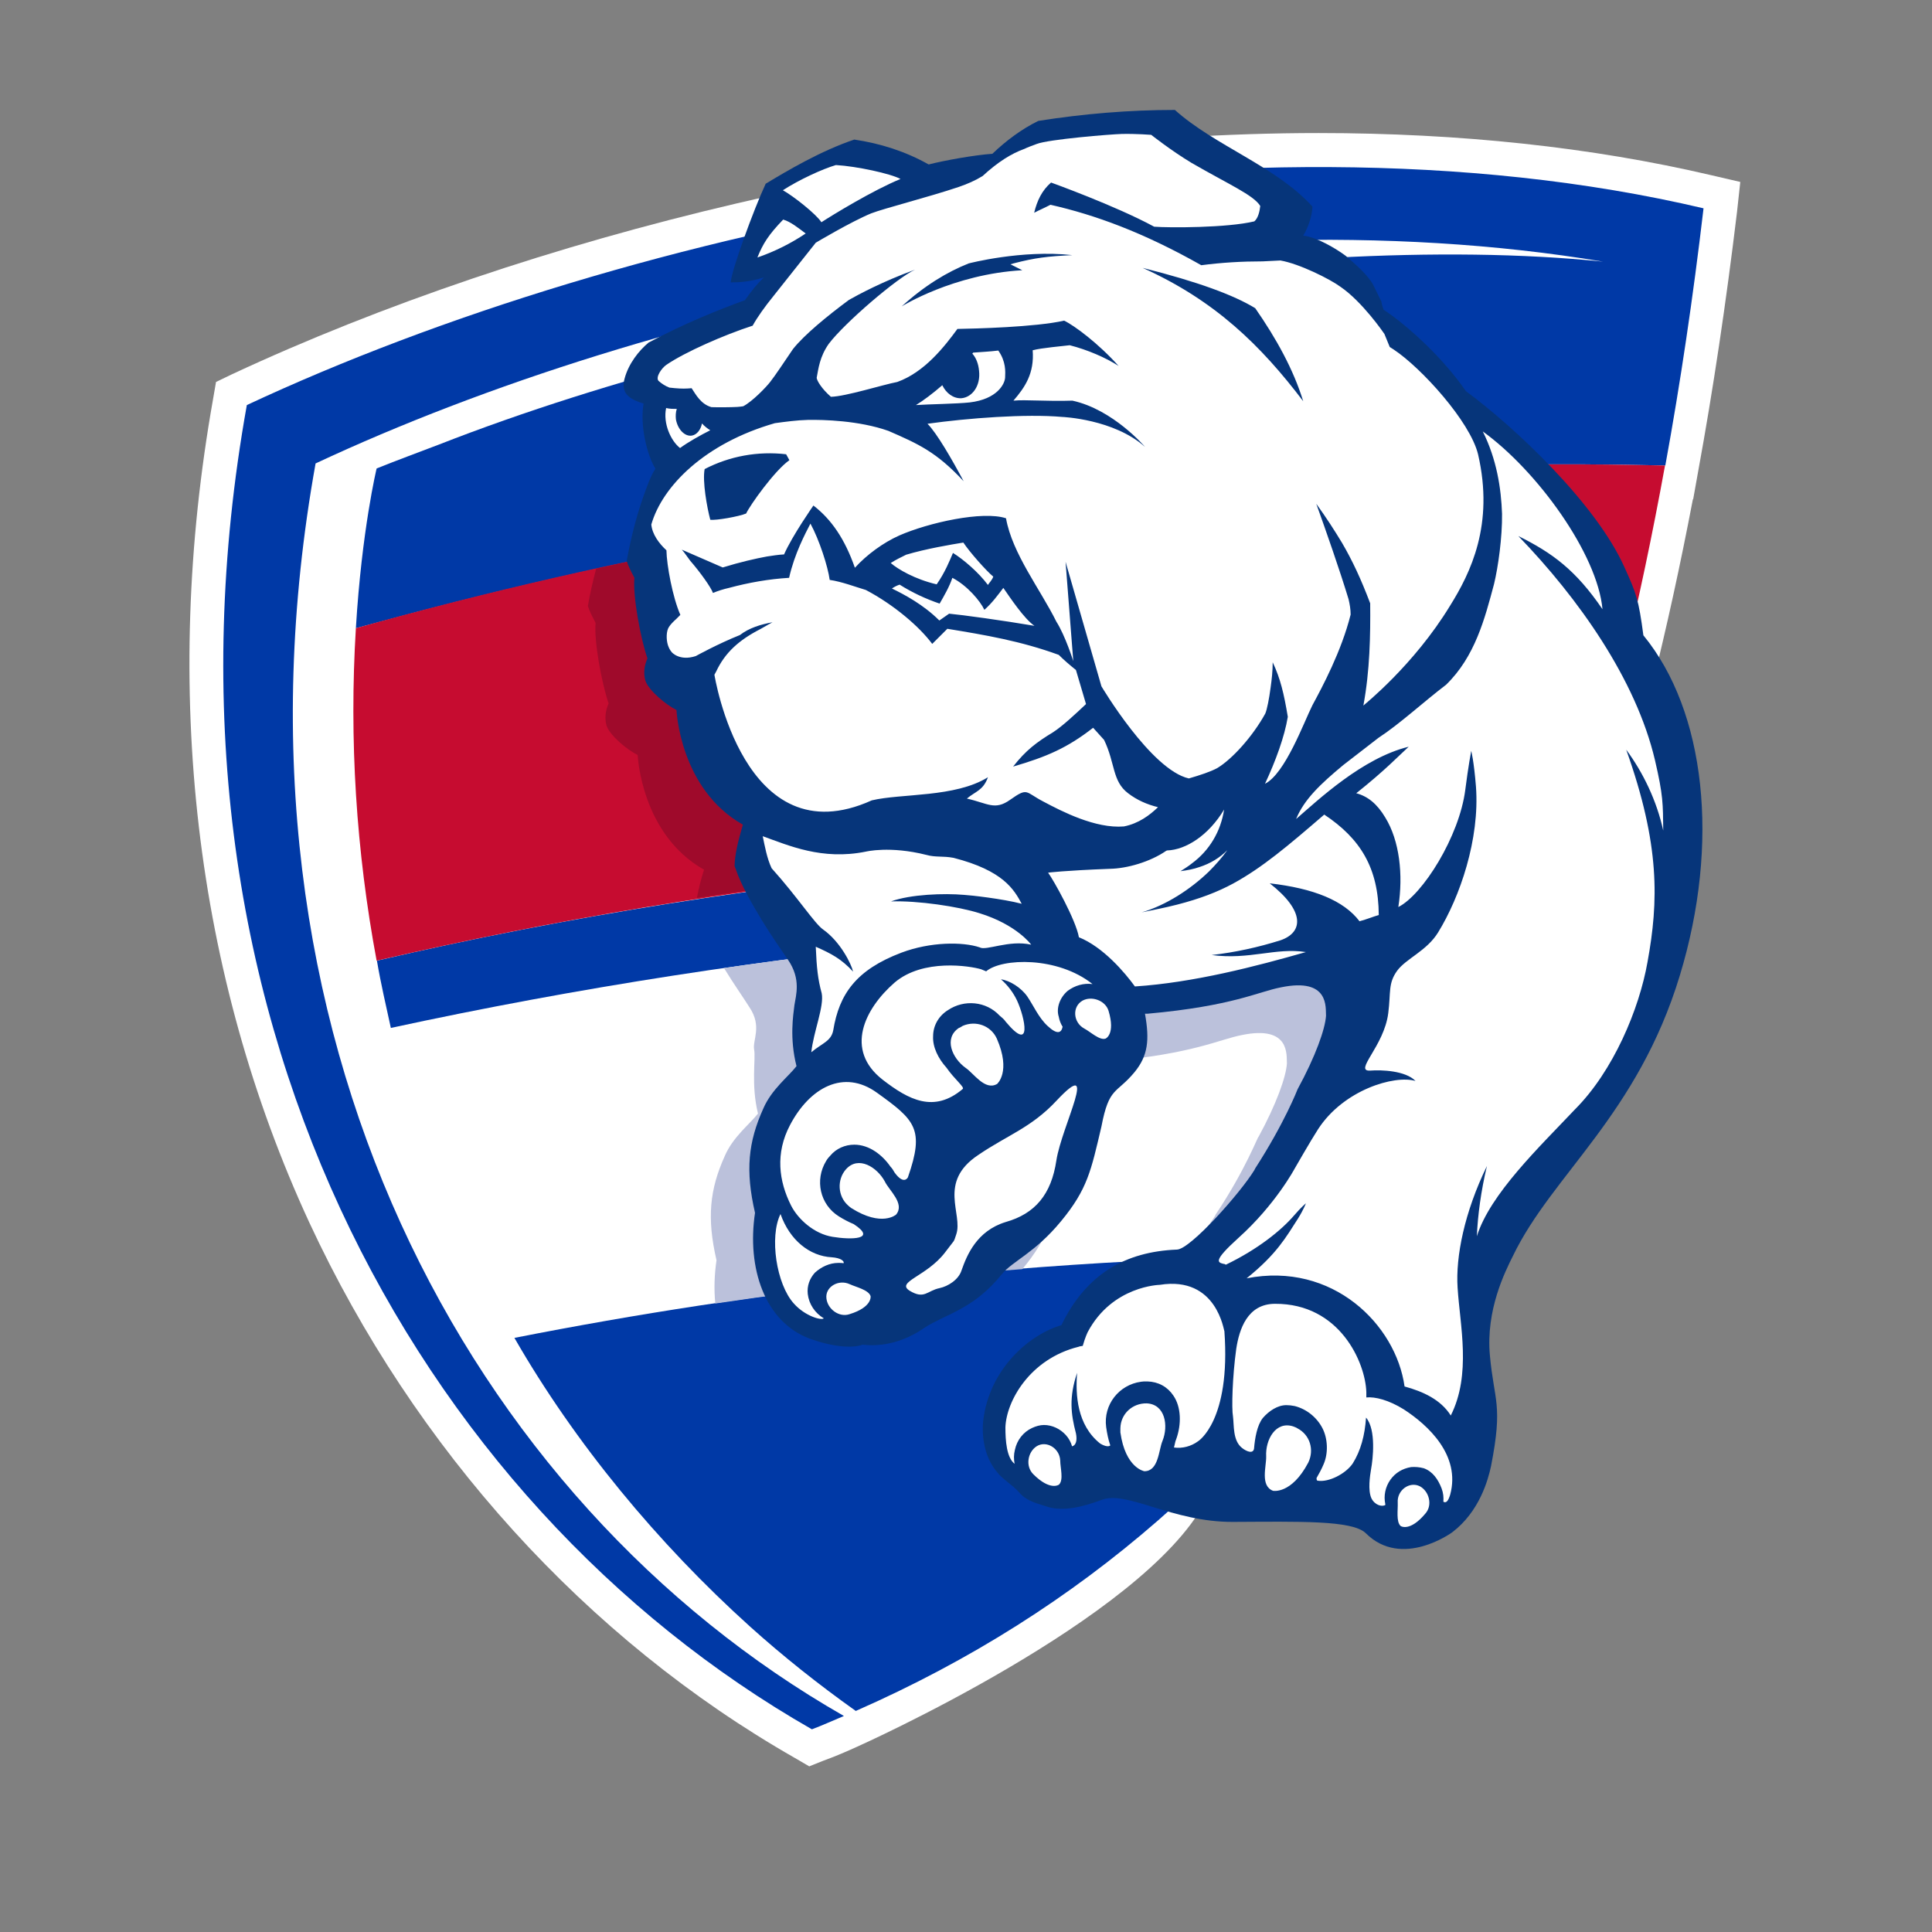
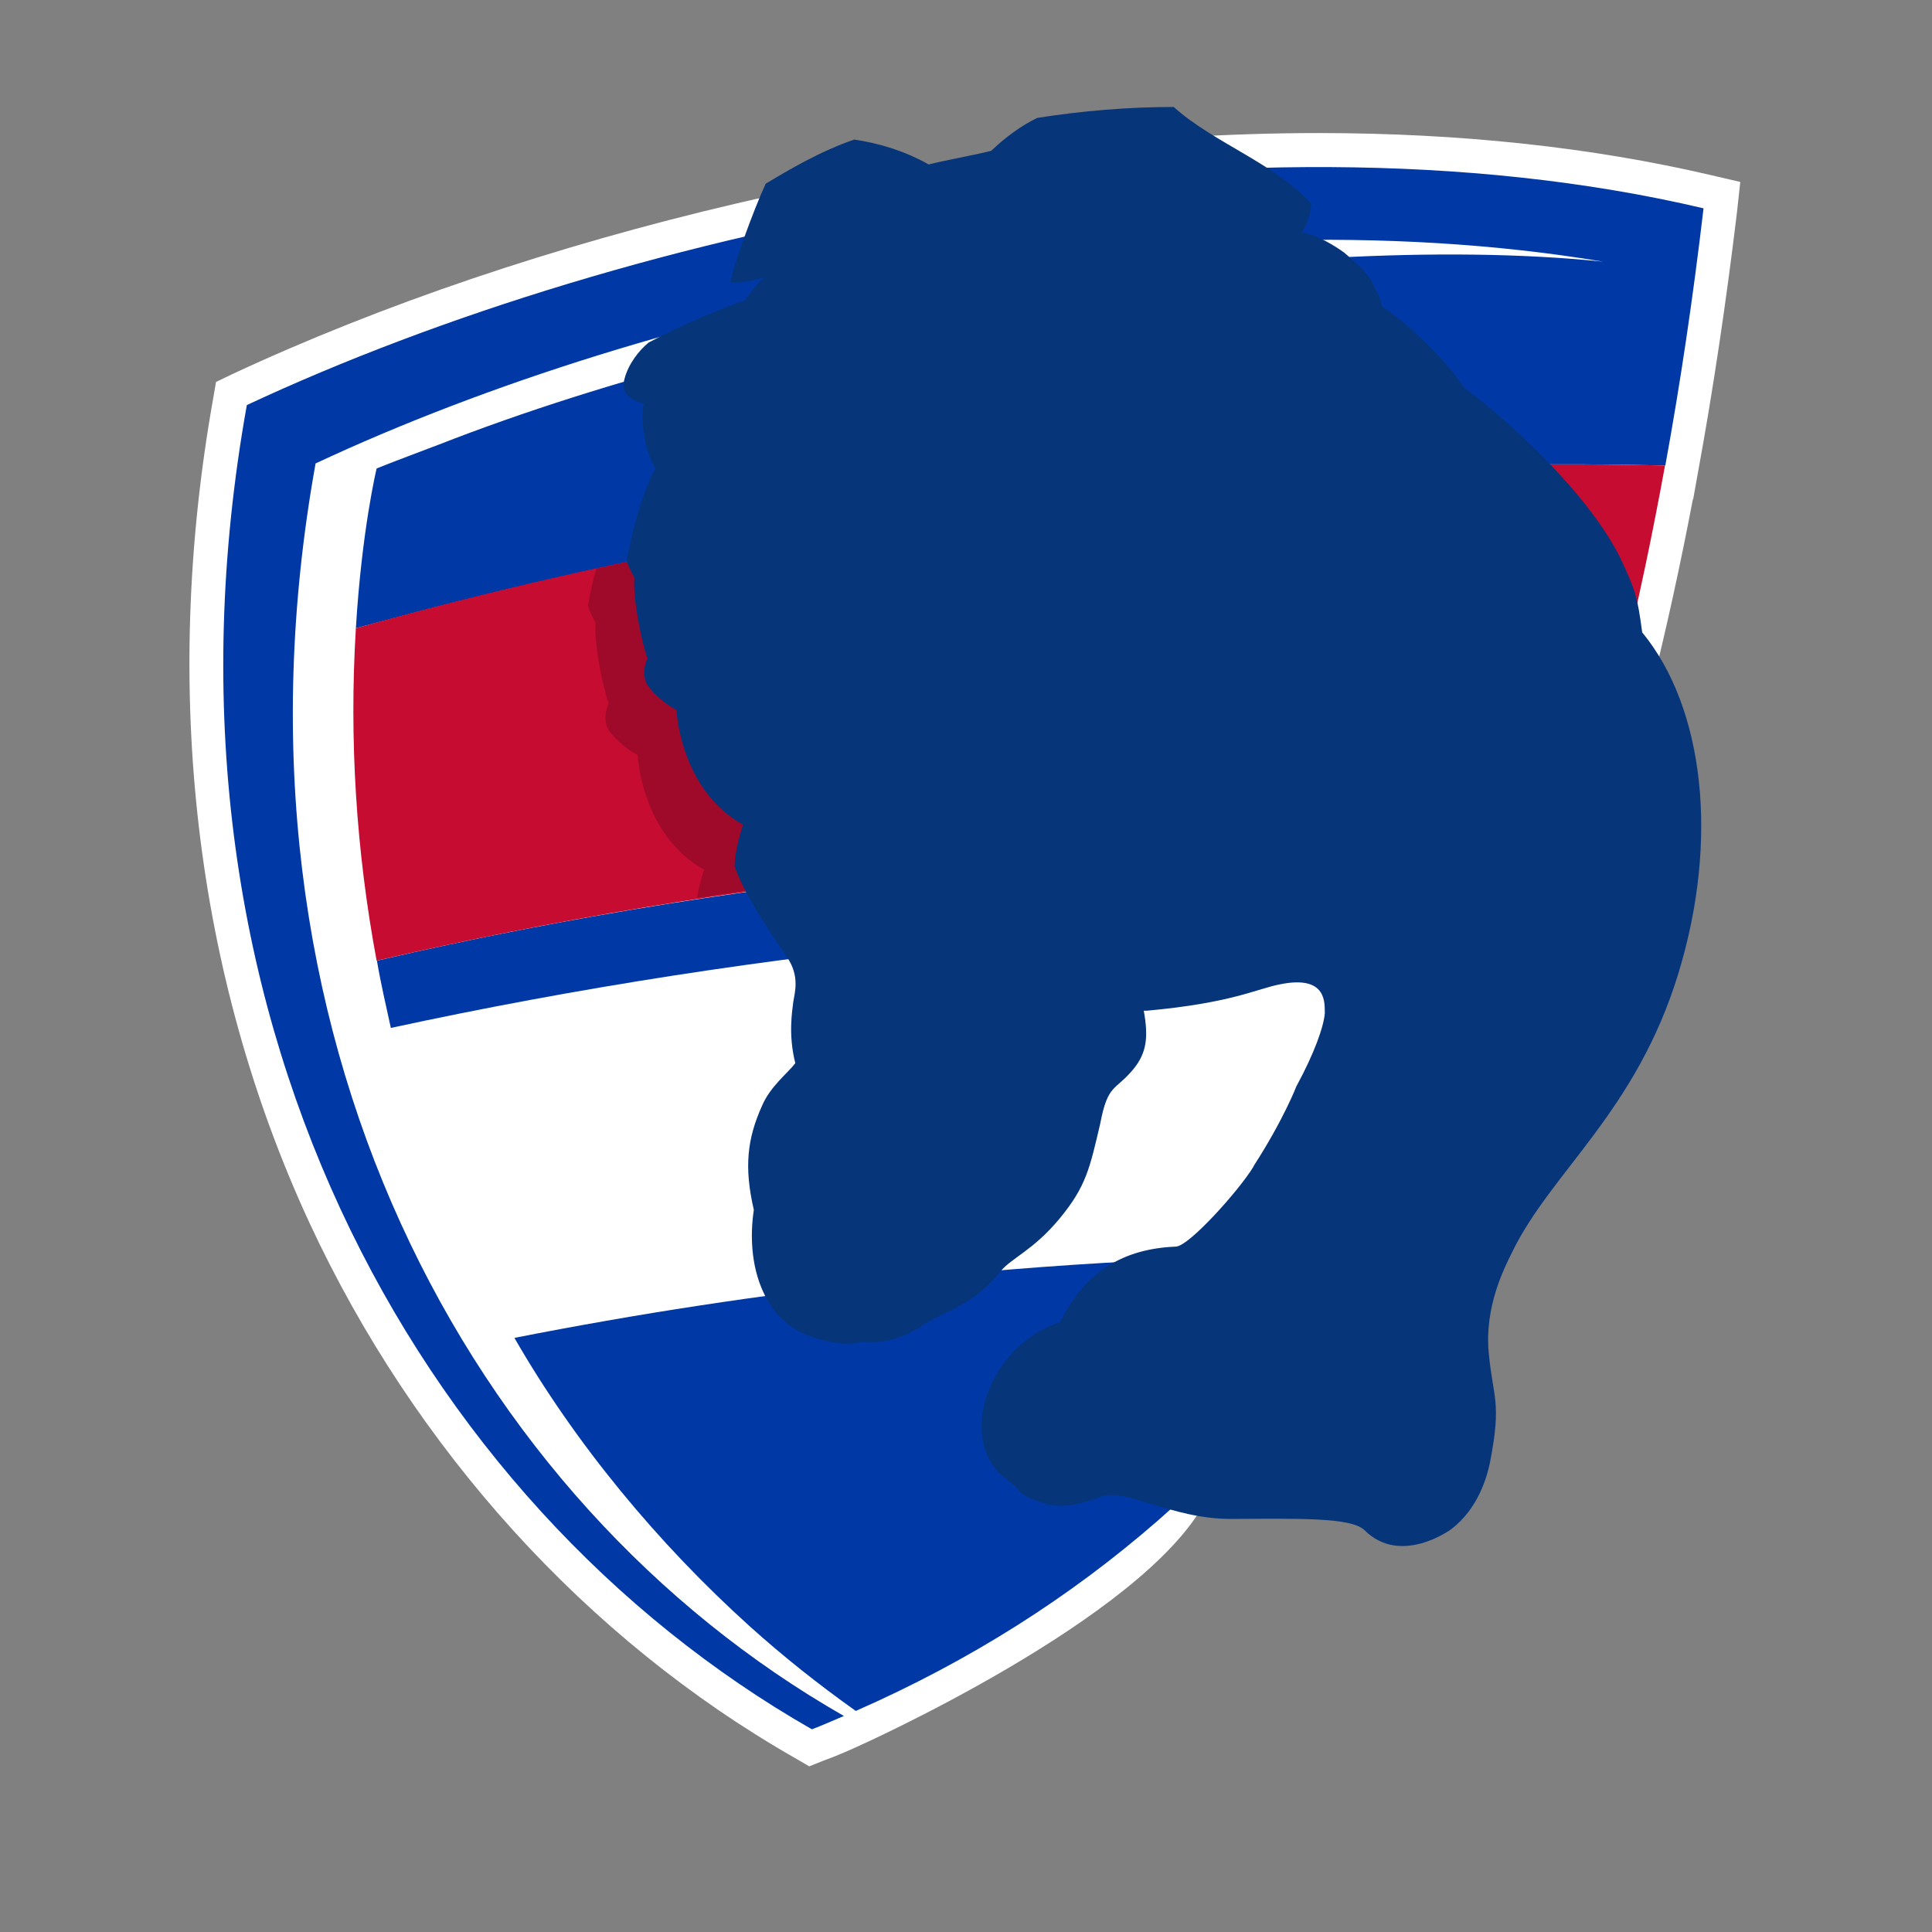
<svg xmlns="http://www.w3.org/2000/svg" version="1.1" id="layer" x="0px" y="0px" viewBox="0 0 652 652" style="enable-background:new 0 0 652 652;" xml:space="preserve">
  <rect x="0" y="0" width="652" height="652" fill="#808080" stroke="none" />
  <style type="text/css">
	.st0{fill:#FFFFFF;}
	.st1{fill:#0039A6;}
	.st2{fill:#C60C30;}
	.st3{fill:#BBC1DB;}
	.st4{fill:#9F0A2B;}
	.st5{fill:#06357A;}
</style>
  <path class="st0" d="M268.3,593.3C198,553.2,139.9,489.1,104.4,412.6c-38.7-83.7-49.9-179.9-32.5-277.9l1-5.8l5.4-2.6  c50.4-23.5,109.2-43.4,170.5-57.7C315.5,53.1,383.3,44.9,445,44.9c47.7,0,92.2,4.8,132.4,14.2l9.9,2.3l-1.1,10.1  c-3.7,30.8-8.1,60.2-13.1,87.5l-1.7,9.5h-0.1c-8.4,44.1-18.6,85-30.5,121.9l-2.7,8.2l-8.5-0.1c-20.3-0.9-41-1.3-61.4-1.3  c-52.5,0-105.7,2.7-158,8.1c-60.6,6.2-121.3,16.3-180.5,29.9l-8.4,2c5.8,24.5,13.9,48.2,24.3,70.9c31.1,68.2,155.1,159.5,256.1,95  c0,0,7.9-2,5,3.7c-20.9,39.6-117.3,82.6-117.3,82.6c-3.5,1.6-7.4,3.3-11.3,4.7l-5,2L268.3,593.3z" />
  <g>
    <path class="st0" d="M561.9,157.4c5.1-28.8,9.5-57.7,12.9-86.7C415.5,33.4,212.2,77,83.7,137.1c-36.6,203.4,56.9,370.1,190.4,446.4   c3.7-1.4,7.2-3,10.8-4.4l4-1.7c77.2-33.9,134.9-86,178.3-153.5 M521.9,310.9c2.8-7.8,5.5-15.6,8.1-23.7 M530,287.2   c13.1-40.1,23.5-83.6,31.9-129.8 M467.4,423.5C489,389.8,507,352.2,521.9,311" />
    <path class="st0" d="M467.2,112.4L467.2,112.4C467.3,112.6,467.3,112.6,467.2,112.4" />
    <path class="st1" d="M173.6,451.5c20.4,35.5,48.4,69.4,79.6,97.5c10.9,9.8,22.8,19.3,35.6,28.4c77.2-33.9,135.1-86.1,178.5-153.8   c-56.2-0.3-112.5,2.7-168.1,8.8C256.8,436.9,214.8,443.4,173.6,451.5 M127.2,324.2c1.3,7.7,3.1,15.3,4.7,22.7   c124.8-27,259-40.4,390.1-36.3c2.8-7.8,5.5-15.6,8.1-23.7C395.5,281.5,255.1,294.4,127.2,324.2 M83.3,136.7   c-36.5,203.6,57,370.5,190.7,446.9c3.7-1.4,7.2-3,10.8-4.5C158.3,506.8,71.9,348.9,106.5,156.4c113.9-53.3,289-92.4,434.5-68.1   C432.7,77.2,261.9,105.5,148.2,150c-6.8,2.6-13.9,5.2-21.1,8.1c0,0-5,20.7-7,53.9l7.9-2.1c141.3-38.3,287.4-56.2,434-52.8   c5.1-27.9,9.4-56.9,12.9-86.8C415.5,32.8,212.1,76.5,83.3,136.7" />
    <path class="st2" d="M254.2,181.2L254.2,181.2c-45.1,8.2-89.8,18.4-134.1,30.8c-2.3,37.6,0.1,75.2,7,112.2   c60-13.9,120.7-24,181.9-30.2l0,0c72.9-7.5,147-9.9,221-7c13.1-40.3,23.5-83.7,31.9-129.9C457.4,154.7,354.4,163.1,254.2,181.2" />
-     <path class="st3" d="M410.3,409.8l-0.3,0.6c-2.1,3.4-6.7,9.2-11.5,14.5c22.8-1,45.8-1.4,68.9-1.3c21.7-33.9,39.7-71.6,54.8-112.9   c-93.9-3-186.7,2.7-277.9,16c0,0.1,0,0,0.1,0.1c3.3,5.4,6.5,9.9,8.5,13.1c4.4,6.5,1,11.1,1.6,14.3c0.6,3-1.1,11.9,1.3,21.6   c-2.7,3.5-8.4,7.8-11.2,14.3c-5.1,11.3-6.1,20.9-2.8,35.2c-0.7,4.8-0.9,9.8-0.4,14.6c34.3-5.1,68.9-9.1,103.6-11.6l0.1-0.1   c8.9-10.8,10.1-17,13.6-31.9c2.6-13.6,5-10.9,11.2-18.4c4.5-5.5,5.1-10.8,3.5-19.7c0.3,0,0.6,0,0.7,0c28.8-2.6,37.2-7.4,45-8.9   c16.5-3.4,15,7,15.2,9.6c-0.3,4.5-3.5,13.6-9.6,24.8C424.6,383.2,420.5,394.5,410.3,409.8" />
    <path class="st4" d="M542.2,238.8c-1.6-12.1-3.5-23.1-7.5-32.1c-7.4-16.6-25.7-36-41.3-49.7c-98.3,2.1-196.2,13.8-292.2,34.9   c-1.1,4.1-2.1,8.4-2.8,12.6c0.4,1.4,1.4,3.5,2.6,5.7c-0.6,6.1,2.1,20.6,4.4,27.2c-1.1,2.4-1.4,5.1-0.7,7.5c1.1,3.3,7,8.2,10.5,9.9   c0,0,1.1,26.7,22.4,38.7c-1,3.1-1.8,6.2-2.4,9.5c97.6-14.9,196.3-20.4,294.9-16.5c5-15.2,9.4-30.5,13.5-46L542.2,238.8" />
-     <path class="st5" d="M313.4,55.5c-7.8-4.4-16.3-7.1-25.1-8.4c-11.3,3.8-22.6,10.5-29.9,14.9c-4.1,8.8-11.6,29.4-11.8,33.3   c2.4,0,6.4-0.1,11.2-1.7c-2.1,2-4.1,4.4-6.4,7.7c-8.5,3.1-20.4,7.8-32.5,14.3c-3.3,2.7-6.8,7.2-8.1,12.1c-0.7,2.3-0.4,4.7,1.4,6.1   c1.1,1,3,1.8,4.7,2.3l0.3,0.1c-1.3,7.2,1.1,17.3,4,22c-1,1.4-2,3.7-3,6.4c-3,7.9-5.2,16.3-6.7,24.7c0.4,1.4,1.4,3.5,2.6,5.7   c-0.6,6.1,2.1,20.6,4.4,27.2c-1.1,2.4-1.4,5.1-0.7,7.5c1.1,3.3,7,8.2,10.5,9.9c0,0,1.1,26.7,22.4,38.7c-1.8,6.2-2.7,10.1-2.8,14   c0.1,0.3,0.3,0.7,0.4,1c1.8,5.4,5.4,11.6,8.9,17.4c3.3,5.4,6.7,10.2,8.8,13.3c4.4,6.5,2.6,11.9,2.1,15.2   c-0.4,3.4-1.7,11.1,0.7,20.6c-2.7,3.5-8.4,7.8-11.2,14.3c-5.1,11.3-6.1,20.9-2.8,35.2c-2.8,18.7,3.3,36.7,18.3,42.4   c8.2,3,14.8,3.3,18,2.1c8.8,1,16.2-2.4,21-5.8c7.4-4.7,16.5-6.2,26-18c3.7-4.5,11.1-7.1,20-17.9c8.9-10.8,10.1-17,13.6-31.9   c2.6-13.6,5-10.9,11.2-18.4c4.5-5.5,5.1-10.8,3.5-19.7h0.9c28.8-2.6,37.2-7.4,45-8.9c16.5-3.4,15,7,15.2,9.6   c-0.3,4.5-3.5,13.6-9.6,24.8c0,0-4.3,11.2-14.3,26.7l-0.3,0.6c-4.7,7.7-21.6,26.7-26.1,26.8c-17.4,0.7-30.6,8.2-39,25.5   c-10.6,3.1-24.3,14.5-26.4,32.3c0,0.1-1.4,10.2,4.7,17.3c1.7,2.3,5.2,4.3,7.4,6.8c2.7,3.3,7.2,4,9.9,5c5.2,1.4,11.1,0.1,17.9-2.4   c8.5-3.4,23.8,7.5,44.4,7.4c22.4-0.1,40.3-0.6,44.8,3.8c12.2,12.2,29.2-0.3,29.2-0.3c9.2-7,12.1-17.7,13.1-22.4   c4.1-20.9,1-21.8-0.4-37.3c-1.4-15.3,5.1-28.2,7.8-33.6c13.2-27.4,42-47.5,56.3-94.6c13.6-44.7,8.7-89.2-12.3-114.8   c-1.6-12.1-2.4-14.2-6.4-23c-9.5-21.3-36.9-47.2-53.5-59.4c-7.5-10.9-19.2-21.8-27.8-27.5c-0.3-0.9-0.6-1.8-0.7-2.7l-3-6.1   c-2-3.1-4.8-5.7-9.1-9.4c-3.1-2.3-9.5-6.2-14.3-6.8c1.7-2.6,3.1-7,3.1-9.8c-12.3-13.6-33.1-20.6-46.4-32.6   c-15.5,0-30.9,1.3-46.1,3.7c-5.7,2.8-10.9,6.7-15.5,11.1C329,52.3,318.9,54.1,313.4,55.5" />
-     <path class="st0" d="M467.3,112L467.3,112L467.3,112 M320.3,207.1c4.4,0.4,18.2,2.3,28.8,4.1c-3.5-2.4-8.2-9.5-10.5-12.8   c-2,2.6-3.7,5-6.4,7.4c-1.4-3-5.8-8.2-10.8-10.8c-1,3-2.8,6.1-4.3,8.7c-4.7-1.6-9.2-3.7-13.5-6.4c-0.9,0.3-1.7,0.7-2.6,1.3   c4.1,2,10.6,5.4,16,10.8C317.3,209.2,320.3,207.1,320.3,207.1z M321.6,186.6c3.4,2.1,8.5,6.4,11.8,10.8c0.4-0.7,1.4-1.6,1.8-2.8   c-2.4-2-7.9-8.2-10.1-11.5c-4.3,0.7-12.6,2.1-19.3,4.1c-1.8,0.9-3.5,1.7-5.2,2.8c2.4,2.1,8.2,5.5,15.5,7.2   C318.9,193.2,320.5,189.2,321.6,186.6L321.6,186.6z M479.2,501.6c-3.5-1.8-7.8,1.3-7.5,5.5c0.1,2.4-0.6,6.5,1,7.9   c0,0,3.1,2.1,8.4-4.3C483.5,507.9,482.3,503.3,479.2,501.6z M473.7,475.6c-5-3.1-9.6-4.3-12.6-4v-1.8c-0.3-9.9-8.9-29.9-30.8-29.8   c-9.4,0-12.1,8.7-13.1,15.2c-1.3,9.4-1.6,20.1-1.1,22.8c0.4,3.1-0.1,8.1,3,10.6c1.6,1.3,3.8,2.1,4.1,0.3c0.3-3.5,1-7.9,3-10.4   c2.1-2.4,5-4.3,7.9-4.3c0.9,0,1.8,0.1,2.8,0.3c4,1,7.5,3.8,9.4,7.5c1.8,3.5,2,8.4,0.4,12.1c-0.7,1.7-1.6,3.3-2.4,4.7   c0,0.6,0.1,0.9,0.4,0.9c3.7,0.6,9.4-2.3,11.8-5.8c2.7-4.3,4.1-9.5,4.5-15.5c3.5,4.1,2.3,14.2,1.7,17.4c-0.4,2.4-1.1,7.1,0.1,9.8   c1.1,2.3,3.5,3,4.7,2.3v-0.3c-0.6-2.8,0-5.8,1.7-8.2c1.7-2.4,4.1-3.8,7-4.3c1.4-0.1,2.8,0,4.3,0.4c3,1.1,4.8,3.7,6,6.8   c0.6,1.6,0.7,3,0.6,4.5c1,0.6,1.7-0.4,2.3-2.4C493,491.1,481.9,480.9,473.7,475.6z M436.5,481.4c-6-2-9.5,4.5-9.2,10.1   c0.1,3.3-2.1,9.9,2.3,11.6c0,0,6.2,1.3,11.9-9.5c2.1-4.3,0.6-9.4-3.7-11.6C437.4,481.7,436.9,481.6,436.5,481.4z M561.3,280.3   c-0.1-9.1,0-11.8-2.8-23.8c-6.4-27.2-25.8-54.6-46.1-75.6c11.5,5.7,19.4,11.5,28.4,24.7c-1.7-18.7-22.1-46.8-40.4-60   c4.7,9.4,6.2,19.2,6.5,27.8c0.1,7.9-1.3,17.9-2.7,23.7c-3.1,11.6-6.4,24.5-16.2,34c-7.5,5.7-15.6,13.2-22.8,17.9l-11.9,9.2   c-7.7,6.4-13.2,11.6-15.9,18.2c7.4-6.4,22.4-20.6,38-24.4c-3.3,3-7.9,7.9-17.7,15.7c3.8,1,7,3.5,9.8,8.2c4.8,7.8,6.1,19.3,4.4,30.2   c8.2-4.1,20.6-23.8,22.6-39.6c1-7.9,2-13.1,2-13.1s0.9,3.3,1.6,12.1c1.3,17.7-5.4,37.2-12.8,49.2c-3.8,6.2-10.8,8.8-13.8,12.9   c-3.1,4.3-2.1,7.2-3,14.3c-1.4,11.2-11.8,19.7-6.1,19.4c3.8-0.3,11.9,0,15.3,3.5c-7.1-2.1-24.3,3-32.9,16.3   c-2.4,3.7-7.9,13.3-7.9,13.3s-6.5,12.2-19,23.4c-8.5,7.7-7,8.2-5.1,8.7c0.3,0,0.6,0.1,0.9,0.3c10.8-5.2,18.7-11.6,23-16.6   c2.4-2.8,4-4.1,4-4.1s-0.7,2-2.7,5.2c-4,6.2-7.1,11.9-17.3,20.1c29.1-5.7,50.4,15.7,53.3,36.5c6.2,1.7,12.2,4.4,15.6,9.8   c7-13.9,3.1-30.4,2.3-43.1c-0.7-10.5,2.3-25.5,9.9-41.1c-2,8.4-3.1,16.6-3.4,23.7c4.5-14.3,21.1-30.1,33.1-42.8   c12.9-12.9,21.7-33.8,24.5-49.8c3.7-20.3,4.3-39.4-7.2-71.6C554.5,260.7,559.1,270.2,561.3,280.3z M356.5,391.6   c1.8-11.6,14.8-35.9,0-20.1c-8.5,9.1-16.6,11.6-26.4,18.3c-13.8,9.2-5,19.9-7.4,26.8c-1,3-0.3,1.4-3.8,6.1   c-6.2,8.1-16.7,9.9-11.9,12.9c5,3,5.8,0,10.1-0.9c2.8-0.6,6.4-2.8,7.4-6c1.8-5.1,5.1-13.3,14.9-16.3   C349.3,409.6,354.8,403.1,356.5,391.6L356.5,391.6z M349.8,488.1c-3,2-3.8,6.7-1.1,9.4c5.8,5.8,8.7,3.5,8.7,3.5   c1.6-1.6,0.4-5.7,0.4-8.1C357.6,488.7,353.1,486,349.8,488.1z M387,473.6c-4.8-0.1-8.8,3.5-8.9,8.4c0,0.4,0,1,0,1.4   c1.7,12.1,8.1,13.1,8.1,13.1c4.8,0,4.8-7.1,6.1-10.2C394.4,481.1,393.2,473.9,387,473.6z M391.4,433.6c0,0-16,0.3-24.3,15.9   c0,0-0.9,1.8-1.7,4.7c-0.4,0.1-1,0.1-1.4,0.3c-16.5,4.1-24.4,18.4-24.7,27.2c0,4.5,0.4,10.2,3.1,12.3l0,0c-0.3-1.6-0.3-3.1,0.1-4.7   c0.7-3.3,2.8-6,5.8-7.4c1.3-0.6,2.7-1,4-1c2.8,0,5.5,1.3,7.4,3.4c1,1.1,1.7,2.4,2.1,3.8c1.3-0.3,1.8-2,1.3-4.4   c-1.7-6.5-2.4-12.1,0.4-20.4c-0.6,7.5,0,17.6,7.7,23.8c0,0,2.4,1.6,3.5,0.7c-0.7-2-1.1-4.1-1.4-6.2c-1-7.5,4.3-14.3,11.8-15.3   c0.6-0.1,1.1-0.1,1.7-0.1h0.4c3.7,0.1,6.8,1.8,8.8,4.8c2.6,3.8,2.8,9.6,0.9,14.8c-0.3,0.6-0.4,1.6-0.7,2.6v0.1   c2.8,0.4,5.8-0.4,8.1-2.1c0,0,11.1-6.8,8.9-37.2C413,449.4,410.8,430.5,391.4,433.6z M360.3,334.4c2.4-1.8,5.4-2.7,8.4-2.3   c-11.8-9.4-30.6-8.8-35.9-4.3c-0.6-0.3-1.1-0.4-1.7-0.7c-3.7-1.1-19.6-3.7-29.2,4.5c-10.1,8.8-17,22.7-4,32.8   c8.8,6.8,17.3,11.3,27,3.1c0.7-0.6-2.8-3.3-5.5-7.2c-2.8-3.1-4.7-7-4.5-10.6c0-3.5,1.8-6.8,5-8.8c5.5-3.7,12.9-3,17.4,1.8   c0.7,0.6,1.6,1.3,2.1,2.1c9.1,10.9,6.5-1.4,3.8-7.2c-1.3-2.7-3.1-5.1-5.4-7.1c3,0.4,6.8,2.8,8.9,5.8c2.1,3.1,3.8,7.1,6.8,9.9   c3.3,3.1,4.7,2.4,5.1,0.3c-0.7-1.1-1.1-2.3-1.3-3.4C356.4,340.3,357.6,336.7,360.3,334.4z M323.6,346.9c-5.2,3.5-2.3,10.2,2.3,13.5   c2.7,1.8,6.5,7.8,10.6,5.4c0,0,4.8-4.1-0.1-15.3c-2-4.4-7.1-6.2-11.5-4.3C324.4,346.5,324,346.8,323.6,346.9z M365.9,347.1   c2.1,1.1,5.2,4.1,7.2,3.4c0,0,3.4-1.4,1-9.4c-1.1-3.5-5.7-5.1-8.8-3.4C361.7,339.8,362.2,345.1,365.9,347.1L365.9,347.1z    M282.9,426.2c0.6,0,1.3,0,1.8,0.1c0.3-0.7-1-1.8-4-2c-7.5-0.4-14.2-5.8-17.3-14.6c-3.8,7.7-1.4,23.7,4.5,30.2   c3.8,4.3,9.4,5.8,10.1,5c-3-1.8-5-4.8-5.4-8.2c-0.3-2.7,0.6-5.2,2.4-7.2C277.2,427.5,280,426.2,282.9,426.2z M458.8,310.9   c2.6-0.7,4.7-1.6,6.5-2.1c-0.1-15.9-6.2-25.8-18.4-33.9c-12.3,10.6-20.9,17.9-30.8,23.3c-5.2,2.8-11.1,5.1-18.9,7.1   c-4.3,1.1-8.1,1.8-11.9,2.6c8.2-2.4,16.5-7.8,22.7-13.8c2.3-2.3,4.4-4.7,6.2-7.2c-2.6,2.6-5.7,4.5-9.4,5.7c-2,0.7-4.1,1.1-6.4,1.4   c1.4-0.9,2.7-1.7,3.8-2.6c6-4.4,9.8-10.9,10.9-18.2c-5.2,8.7-12.9,13.6-19.2,13.8l-0.3,0.1c-5.5,3.8-13.3,6-19,6.1   c-15.7,0.6-20.9,1.3-20.9,1.3c1.8,2.4,9.4,16,10.4,21.8c8.2,3.3,15.5,11.9,18.9,16.6c19.9-1.3,40.9-6.8,57.7-11.6   c-10.2-1.6-19,2.7-31.8,1c7.9-0.9,15.7-2.6,23.3-5c7.7-2.7,8.2-9.9-3.7-19.2C443.3,299.8,453.5,303.9,458.8,310.9L458.8,310.9z    M237.8,158.3c8.5-4.4,18-6.1,27.5-5l1.1,2c-5,3.5-13.3,15.2-14.6,18c-2.4,1-10.2,2.4-12.1,2.1C238.6,171.3,237,162.4,237.8,158.3z    M385.6,90.4c18.7,4.7,30.8,9.2,38,13.6c7.1,10.2,12.9,20.7,16.2,31.4C425.6,116.7,410.1,101.4,385.6,90.4z M342,88.9l-1,0.3l4,2   c-23.3,1.3-40.7,12.2-40.7,12.2c7.7-7,15.3-11.6,22.6-14.5c0,0,17.9-4.7,35-2.8C353.5,86.5,349.3,87,342,88.9L342,88.9z M260.7,210   c0,0-1.7,0.9-4.1,2.3c-7.2,3.7-11.9,7.9-14.9,14.3l-0.6,1.1c0,0,9.8,62,53.1,42.4c10.1-2.4,28.1-0.9,39.2-7.8   c-1.6,4.5-4.3,4.8-7.1,7.2c7.1,1.6,9.4,4.1,14.6,0.4c6.1-4.3,5-2.6,11.2,0.6c6.2,3.3,17.6,9.2,27.2,8.4c5-1,8.7-3.8,11.5-6.5   c-3.7-0.9-7.1-2.4-10.1-4.7c-5.4-4.1-4.3-10.1-8.1-18l-3.7-4.1c-8.7,6.8-15.7,9.8-27,13.1c4.3-5.5,7.9-8.2,13.5-11.6   c3.1-2,7.4-6,11.1-9.5l-3.4-11.5c-2-1.6-4-3.3-5.8-5.1c-12.9-4.7-24.8-6.7-37.6-8.8l-5.1,5.1c-4.3-5.8-12.9-13.2-22.4-18.2   c-3.7-1.1-8.1-2.8-12.2-3.4c-0.6-4.5-3.5-13.5-6.5-19c-1.7,3.3-5.4,10.2-7.2,18.3c-6.8,0.4-13.6,1.6-20.3,3.4   c-1.8,0.4-3.7,1-5.4,1.7c-0.6-1.8-4.3-7-7.7-10.9c-1-1.3-1.8-2.6-2.8-3.7l13.8,6c5.8-1.8,11.1-3,14.9-3.7c2-0.3,3.8-0.6,5.8-0.7   c2.7-6.2,9.9-16.5,9.9-16.5c6.1,4.7,10.6,11.3,14,21c4-4.4,9.6-8.5,15-10.9c9.8-4.3,28.1-8.4,36-5.8c2.1,11.9,11.6,24,17,34.9   c3,4.7,5.7,13.3,5.7,13.3l-2.6-33.5l12.1,42c0,0,16.7,28.2,29.5,31.1c3.8-1.1,7.4-2.3,9.6-3.5c5-3,11.9-10.6,16.2-18.4   c0.6-1.4,1.3-5,1.8-8.8c0.4-2.8,0.7-5.7,0.7-8.5c2.6,5.5,3.8,10.6,5.1,18.4c-1.1,6.7-4.1,14.9-7.7,22.6c6.8-3.4,13.1-20.7,16-26.5   c3.3-6.1,9.8-18.2,12.9-30.6c0-1.8-0.3-3.5-0.7-5.2c-3-9.9-7.7-23.3-10.9-32.2c3.4,4.7,6.1,8.9,8.7,13.2c3.5,6,6.4,12.2,9.5,20.4   c0.1,10.8-0.1,22.7-2.3,34.5c0.3-0.3,17-13.6,29.2-33.6c7-11.2,15-27.5,9.5-51.2c-2.7-11.1-19.2-29.2-28.4-35.3   c-0.4-0.3-1-0.6-1.4-0.9l-1.8-4.4c-0.4-0.6-7.5-10.9-14.8-15.9c-3.5-2.6-13.9-7.8-20.3-8.9l-6,0.3c-7,0-13.8,0.4-20.7,1.3   c-19.6-11.1-35.9-17-50.9-20.4c-2.1,1.1-3.8,1.8-5.5,2.7c1-4.1,2.6-7.5,5.7-10.2c0,0,21.7,7.8,34.8,14.9c5,0.4,24.7,0.4,33.8-1.8   c1.3-1.1,1.8-3.4,2-5.2c-2.3-3.7-10.5-7.2-23.3-14.6c-6.8-4.1-13.5-9.4-13.5-9.4s-5-0.4-9.9-0.3c-3.7,0.1-24.8,1.8-28.8,3.4   c-0.9,0.3-3.7,1.4-4,1.6c-4.5,1.6-9.1,4.5-14.2,9.2c-2.6,1.6-5.2,2.7-8.1,3.7c-10.1,3.4-25.1,7.2-29.5,8.9   c-6.8,2.8-18.7,9.9-18.7,9.9l-14.2,17.9c-3,3.7-5.5,7.2-7.1,10.1c-9.6,3.1-22.8,8.9-29.1,13.2c-1.6,1.1-3.7,4.1-2.7,5.4   c1.1,1,2.4,1.8,3.7,2.3c2.6,0.3,4.5,0.4,6.1,0.3c0.6,0,1-0.1,1.4-0.1c1.4,2.1,3.1,5.4,6.7,6.4c0,0,3.1,0.1,6.7,0   c1.3,0,2.7-0.1,4-0.3c3.1-1.6,7.8-6.5,9.1-8.2c1.8-2.3,4.3-6.1,7.7-11.1c3.8-4.8,11.6-11.2,18.9-16.6c3-1.7,11.3-6.2,22.3-10.2   c-6,2.7-23.7,17.9-29.1,25c-3.1,4.4-3.5,8.4-4.1,11.5c0.1,1,1.7,3.7,4.8,6.4c5-0.1,17.6-4.1,22.4-5c9.2-3.3,15.9-11.9,20.3-17.9   c5.8-0.1,26.4-0.6,36-2.8c3.4,1.6,11.6,7.7,18.4,15.3c-4.3-2.8-10.6-5.5-16.5-7c-2.3,0.3-9.6,0.9-12.5,1.7c0.6,7.8-2.6,12.5-6.5,17   c4.1-0.4,11.3,0.3,19.9,0c13.8,3,24.5,15.6,24.5,15.6c-10.5-9.4-27.9-10.1-27.9-10.1c-12.3-1.1-31.9,0.4-45.5,2.3   c3.1,3.1,8.2,11.9,12.2,19.4c-9.2-9.9-15.3-12.6-25.4-17c-9.9-3.5-22-3.8-27.2-3.7c-3.7,0.1-7.4,0.6-11.1,1.1   c-23.7,6.8-38,21.3-41.7,34.2c0.3,3.3,2.6,6.4,5.1,8.7c0.1,5.1,2.1,15.9,4.7,21.8c0,0-0.6,0.6-1.4,1.4c-1,0.9-1.8,1.7-2.4,2.6   c-1,1.4-1,4.3-0.4,6.2c0.3,0.9,0.7,1.7,1.3,2.4c0,0,2.6,3.1,8.1,1.3c0,0,7.4-4.1,14.9-7.1C252.8,211.9,256.8,210.7,260.7,210   L260.7,210z M224.8,137.7c-1.1,5.2,1.6,11.1,4.7,13.5c2.7-2,7-4.4,10.2-6c-1-0.6-2-1.4-2.8-2.3c-0.4,2.1-1.7,3.8-3.4,4.1   c-2.4,0.4-4.8-2.1-5.4-5.5c-0.1-1.1-0.1-2.4,0.3-3.5C227.3,138,226,138,224.8,137.7z M324.4,134.4c-2.7,0.1-5.1-1.7-6.4-4.4   c-3.1,2.7-6.4,5.2-8.9,6.7c4.3-0.3,13.6-0.4,18.2-0.9c9.2-1.1,11.8-6.2,11.9-8.4c0.1-2,0.3-5.4-2.3-9.1c-3.4,0.4-4.7,0.4-8.5,0.7   c-0.1,0.1-0.1,0.3-0.3,0.3c1.3,1.4,2.1,3.5,2.3,5.8C331,130.2,328.1,134.1,324.4,134.4z M306.4,397.3c5.7-16.3,2.4-19.3-10.4-28.5   c-11.3-8.2-22.8-1.7-29.4,10.9c-5,9.5-3.8,18.9,0.4,27.2c2.3,4.5,7.7,9.5,14,10.5c6.1,1,15.2,1,7.1-4.3c-1.7-0.7-3.4-1.6-5-2.6   c-6.4-4-8.2-12.3-4.3-18.7c0.4-0.7,0.9-1.3,1.4-1.8c2-2.4,5-3.7,8.1-3.7c5.1,0,9.5,3.5,12.2,7.4c0.6,0.6,1,1.3,1.4,2   C305.1,400.1,306.4,397.3,306.4,397.3z M264.3,74.1c-5,5.2-6.8,8.1-8.7,12.8c5.8-2,11.2-4.7,16.3-8.1   C269.5,77,266.8,74.8,264.3,74.1z M286.7,443.5c7.8-2.4,7.1-6.1,7.1-6.1c-0.7-2.1-4.8-3-7-4c-3.8-1.8-8.4,0.9-7.9,4.8   C279.3,441.8,283.2,444.7,286.7,443.5L286.7,443.5z M302.4,409.9c3.1-3.7-2.4-8.2-3.8-11.2c-2.6-4.8-8.9-8.8-13.1-4.1   c-3.1,3.5-2.8,9.1,0.7,12.2c0.3,0.3,0.7,0.6,1.1,0.9C297.6,414.2,302.4,409.9,302.4,409.9L302.4,409.9z M325.4,302   c2,0.1,12.9,1.3,19.4,3c-2.6-4.8-6.2-11.2-23-15.5c-3.7-0.7-6-0.1-9.2-1c-12.3-3.1-20.4-1.1-20.4-1.1c-14.8,3-26.1-2.1-34.8-5.2   c0.7,3.3,1.4,7.4,3,10.8c8.9,9.9,14.5,18.7,17.4,20.7c5.8,4.1,9.5,11.6,10.1,14.2c-4-4.3-7.2-6-12.6-8.4c0.3,7.1,0.7,10.9,2,15.7   c0.9,4.4-2.8,13.1-3.5,19.9c3.7-3.1,6.7-3.7,7.4-7.4c2-12.2,7.7-20.4,23-26.2c9.8-3.7,20.7-3.7,26.4-1.8c2.1,1.3,9.9-2.6,17.4-0.9   c0,0-4.8-6.7-17.4-10.6c-7.2-2.3-20.9-4.3-29.9-4C307.3,301.8,318.6,301.4,325.4,302z M277.2,75c3.7-2.4,17.4-10.8,26.7-14.6   c-3.3-1.8-14.8-4.3-21.8-4.7c-4.5,1.3-12.5,5-17.9,8.5C267.8,66.2,275.5,72.3,277.2,75L277.2,75z" />
+     <path class="st5" d="M313.4,55.5c-7.8-4.4-16.3-7.1-25.1-8.4c-11.3,3.8-22.6,10.5-29.9,14.9c-4.1,8.8-11.6,29.4-11.8,33.3   c2.4,0,6.4-0.1,11.2-1.7c-2.1,2-4.1,4.4-6.4,7.7c-8.5,3.1-20.4,7.8-32.5,14.3c-3.3,2.7-6.8,7.2-8.1,12.1c-0.7,2.3-0.4,4.7,1.4,6.1   c1.1,1,3,1.8,4.7,2.3l0.3,0.1c-1.3,7.2,1.1,17.3,4,22c-1,1.4-2,3.7-3,6.4c-3,7.9-5.2,16.3-6.7,24.7c0.4,1.4,1.4,3.5,2.6,5.7   c-0.6,6.1,2.1,20.6,4.4,27.2c-1.1,2.4-1.4,5.1-0.7,7.5c1.1,3.3,7,8.2,10.5,9.9c0,0,1.1,26.7,22.4,38.7c-1.8,6.2-2.7,10.1-2.8,14   c1.8,5.4,5.4,11.6,8.9,17.4c3.3,5.4,6.7,10.2,8.8,13.3c4.4,6.5,2.6,11.9,2.1,15.2   c-0.4,3.4-1.7,11.1,0.7,20.6c-2.7,3.5-8.4,7.8-11.2,14.3c-5.1,11.3-6.1,20.9-2.8,35.2c-2.8,18.7,3.3,36.7,18.3,42.4   c8.2,3,14.8,3.3,18,2.1c8.8,1,16.2-2.4,21-5.8c7.4-4.7,16.5-6.2,26-18c3.7-4.5,11.1-7.1,20-17.9c8.9-10.8,10.1-17,13.6-31.9   c2.6-13.6,5-10.9,11.2-18.4c4.5-5.5,5.1-10.8,3.5-19.7h0.9c28.8-2.6,37.2-7.4,45-8.9c16.5-3.4,15,7,15.2,9.6   c-0.3,4.5-3.5,13.6-9.6,24.8c0,0-4.3,11.2-14.3,26.7l-0.3,0.6c-4.7,7.7-21.6,26.7-26.1,26.8c-17.4,0.7-30.6,8.2-39,25.5   c-10.6,3.1-24.3,14.5-26.4,32.3c0,0.1-1.4,10.2,4.7,17.3c1.7,2.3,5.2,4.3,7.4,6.8c2.7,3.3,7.2,4,9.9,5c5.2,1.4,11.1,0.1,17.9-2.4   c8.5-3.4,23.8,7.5,44.4,7.4c22.4-0.1,40.3-0.6,44.8,3.8c12.2,12.2,29.2-0.3,29.2-0.3c9.2-7,12.1-17.7,13.1-22.4   c4.1-20.9,1-21.8-0.4-37.3c-1.4-15.3,5.1-28.2,7.8-33.6c13.2-27.4,42-47.5,56.3-94.6c13.6-44.7,8.7-89.2-12.3-114.8   c-1.6-12.1-2.4-14.2-6.4-23c-9.5-21.3-36.9-47.2-53.5-59.4c-7.5-10.9-19.2-21.8-27.8-27.5c-0.3-0.9-0.6-1.8-0.7-2.7l-3-6.1   c-2-3.1-4.8-5.7-9.1-9.4c-3.1-2.3-9.5-6.2-14.3-6.8c1.7-2.6,3.1-7,3.1-9.8c-12.3-13.6-33.1-20.6-46.4-32.6   c-15.5,0-30.9,1.3-46.1,3.7c-5.7,2.8-10.9,6.7-15.5,11.1C329,52.3,318.9,54.1,313.4,55.5" />
  </g>
</svg>